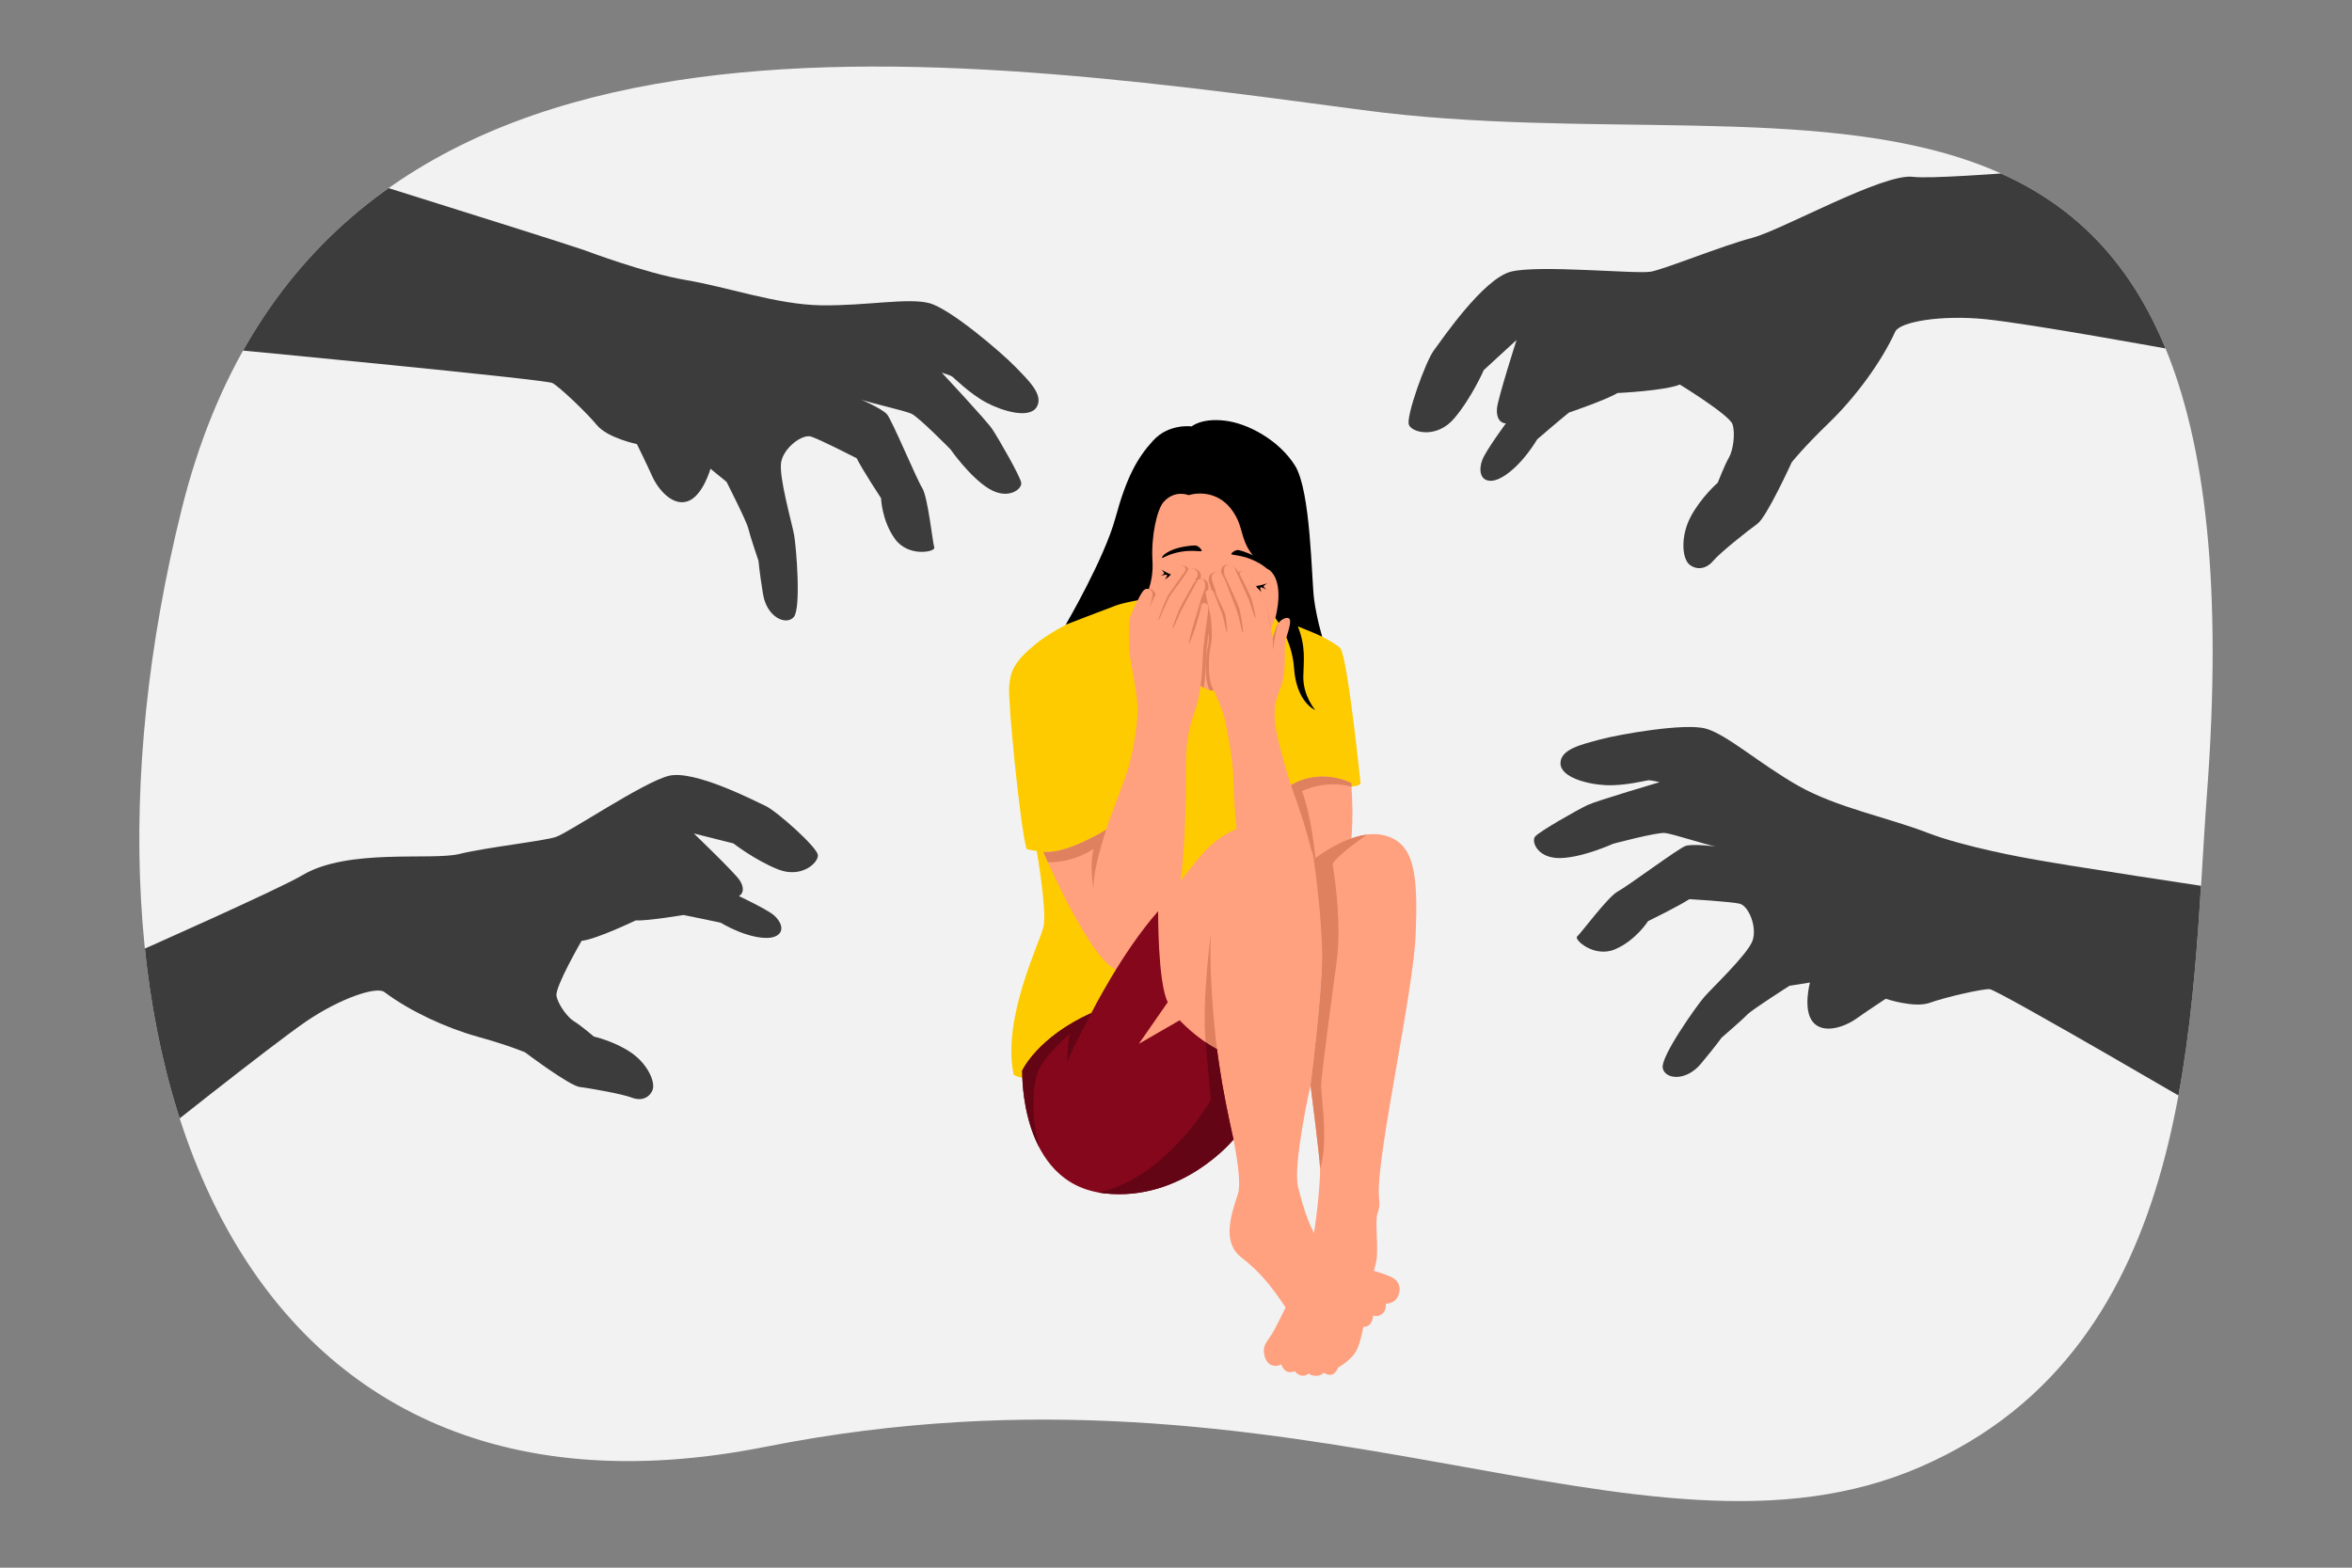
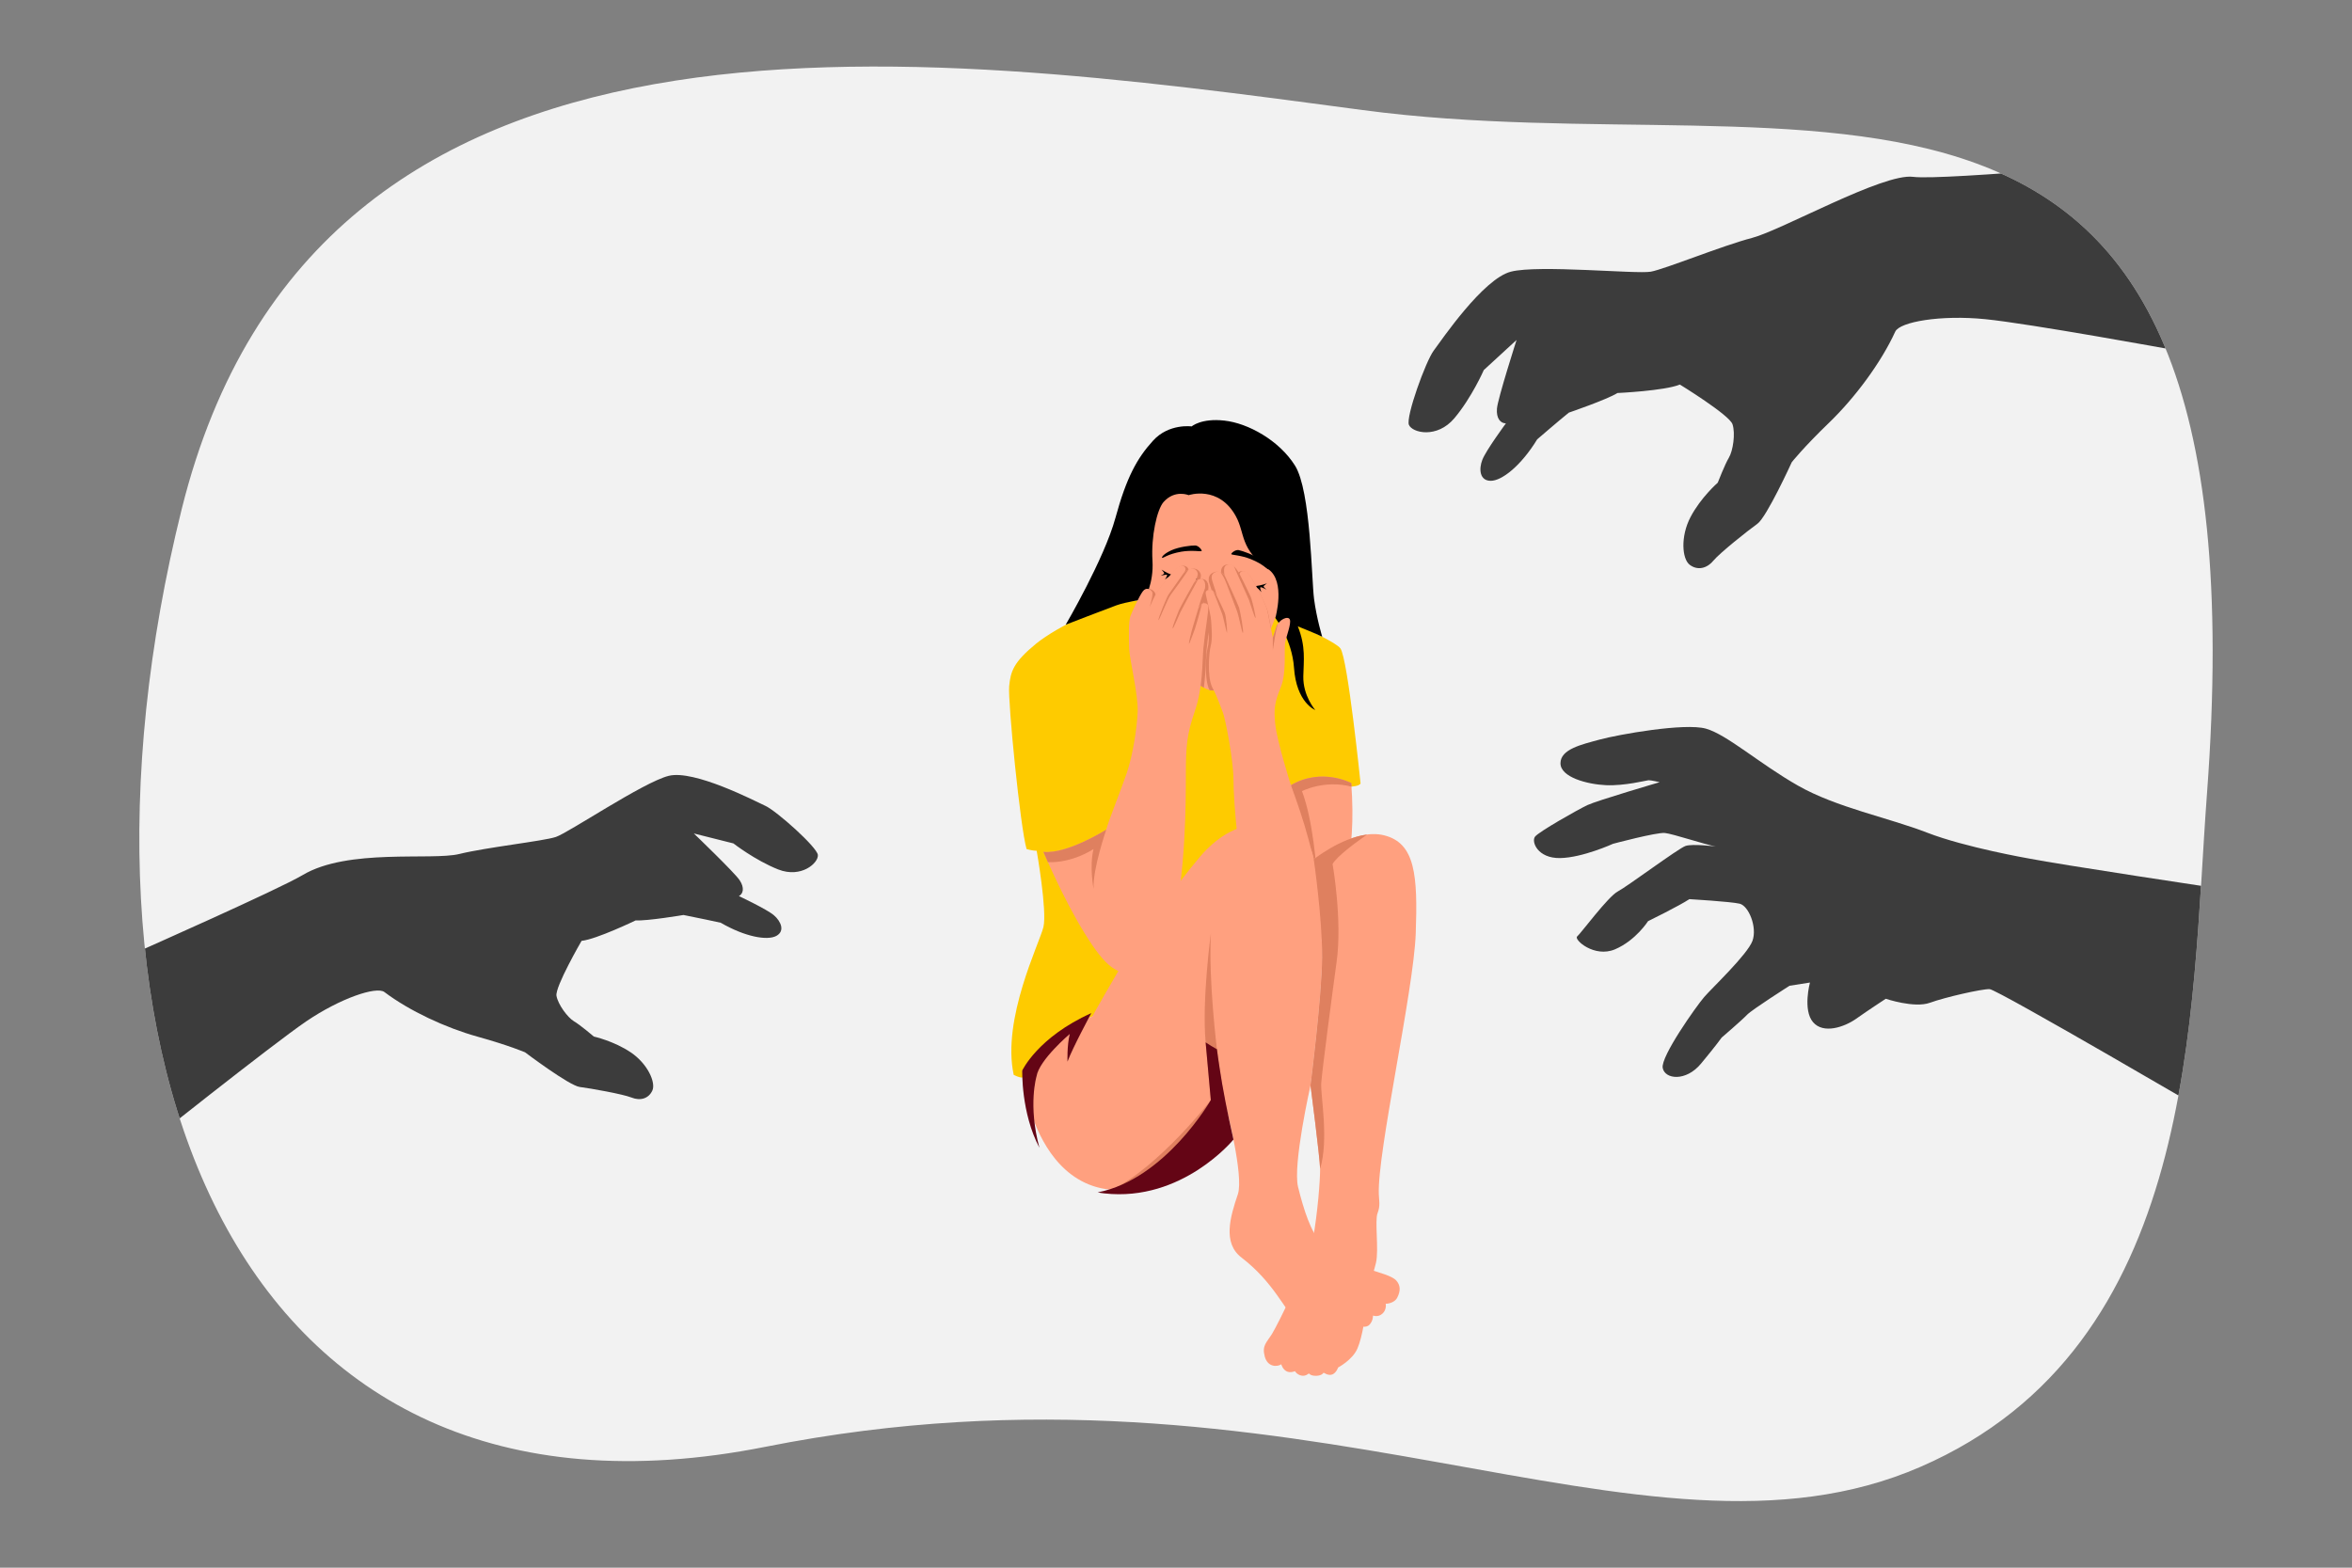
<svg xmlns="http://www.w3.org/2000/svg" xmlns:xlink="http://www.w3.org/1999/xlink" version="1.1" x="0px" y="0px" viewBox="0 0 3000 2000" style="enable-background:new 0 0 3000 2000;" xml:space="preserve">
  <rect x="0" y="0" width="3000" height="2000" fill="#808080" stroke="none" />
  <style type="text/css">
	.st0{fill:#F2F2F2;}
	.st1{fill:#FECB00;}
	.st2{fill:#FFA07F;}
	.st3{fill:#DF805F;}
	.st4{fill:#85071C;}
	.st5{fill:#640515;}
	.st6{clip-path:url(#SVGID_00000066503699833728629080000006358311882173433275_);}
	.st7{fill:#3C3C3C;}
</style>
  <g id="Calque_2">
    <path class="st0" d="M2815,1012.9c79.3-1058.2-504.5-795.9-1076.9-872.5C1165.6,63.8,403.5-40.8,231.8,649.4   c-171.7,690.1,62.4,1331.9,744.4,1196.4s1118,180.1,1473.5,25.5C2805.2,1716.7,2794,1293.1,2815,1012.9z" />
  </g>
  <g id="Layer_1">
    <g>
      <path class="st1" d="M1537.9,757.5c-37.4-3.9-76.3,7.7-101.8,10.6c-25.5,2.9-85.8,29.7-114.7,53.2c-28.8,23.6-32.4,35.3-34.2,54.2    c-1.8,18.9,14.1,179.8,22.2,207.7c0,0,7.5,2.2,12.9,2.2c0,0,13.5,76.6,8.6,97.3c-5,20.7-53.3,117.4-37.9,188.6c0,0,7.8,4,10.8,3.3    c19-4.2,54.6-64.3,83.5-75.7c34.2-13.5,113.5-10.8,132.4-17.1c18.9-6.3,134.2,11.7,134.2,11.7s5-55.9-8.7-76.6    c-13.7-20.7-28.8-132.4-13.8-173.9c15-41.4,15-41.4,15-41.4s68.2-0.8,77.4,1.9c0,0,9.8-0.4,11.6-4c0,0-16.2-158.8-25.7-172.3    C1700.3,813.8,1575.3,761.4,1537.9,757.5z" />
      <g>
        <path class="st2" d="M1629,781.7c12-33.4,14.3-56.3,15.9-81.4c2.4-39.6-9.5-122.1-95-122.1c-85.6,0-95.1,96.4-95.1,139.6     s8.6,61,24.8,95.3c12.1,25.5,48.7,67.8,66.9,67.8c18.2,0,60-43.9,75.6-81.4C1624.7,793.3,1627,787.3,1629,781.7" />
        <path class="st3" d="M1617.4,781.6c-0.9-4.8-6.9-17.8-12.1-27.7c-5.1-9.9-12-22-15.7-23.9c-1.8-0.9-3.5-1.4-5.2-1.4     c-1.9,0-3.7,0.7-4.9,1.8c-2.7-4.1-7-9.8-10.7-10.2c-0.6-0.1-1.3-0.1-1.9-0.1c-5.8,0-9.2,3.2-9.4,8.8c0,0.7,0,1.4,0,2     c-1.5-0.9-3.4-1.5-5.5-1.5c-0.9,0-1.8,0.1-2.7,0.4c-3,0.8-5.1,2.3-6.4,4.5c-1.7,3-1.3,6.5-0.6,8.9c0.6,2.2,2.3,7.3,3.3,10.2     c-0.4-0.2-0.8-0.4-1.3-0.5c-0.8-0.2-1.7-0.3-2.6-0.3c-0.2,0-0.4,0-0.6,0c0.6-3.5,0.3-7.7-1.5-10.5c-1.4-2.2-3.6-3.4-6.1-3.4     c-0.6,0-1.2,0.1-1.8,0.2c-0.3,0.1-0.6,0.1-0.8,0.2c0.4-1.2,0.7-2.4,0.8-3.7c0.3-2.3-0.6-5-2.4-6.9c-1.8-2-4.2-3.1-6.9-3.1     c-2,0-4.1,0.6-6.3,1.8c0,0,0-0.1,0-0.1c-0.6-3.2-3.4-5.3-6.9-5.3c-1.5,0-3.1,0.4-4.7,1.2c-5.2,2.5-23.9,25.9-27,30.1     c-1,1.4-2.3,3.6-3.6,6.1c-0.1-1.4-0.3-2.5-0.8-3.2c-1.4-2.2-4.4-4.8-8.1-4.8c-1.9,0-4.6,0.7-7.1,3.8     c3.8,20.2,11.1,35.6,21.8,58.1c10,21,36.5,53.4,55.8,64.2c1.6-12.1,2.2-23.5,2.6-33.1c0.3-5.5,0.5-10.7,0.9-15.1     c0.6-6.8,1.7-14.8,2.7-22.4c0.3,7,0.2,14.8-1.4,20c-1.5,5-5.1,38.7,2.4,53.7c1.3,0.3,2.6,0.5,3.8,0.5c17.9,0,58.6-42.4,74.8-79.5     C1619.8,794,1618.1,785.7,1617.4,781.6z M1535.1,770.1c0.2-0.6,0.4-1.3,0.6-1.9c0.1,0.6,0.3,1.1,0.4,1.7     C1535.8,769.9,1535.4,770,1535.1,770.1z" />
        <path d="M1506.9,703.8c13.1-2.2,24.6,0,25.7-0.7c1.1-0.8-3.5-7-8-7.2c-4.5-0.2-20.5,1.6-30.4,6.1c-9.9,4.5-12.8,8.8-11.9,9.7     C1483.2,712.5,1489.4,706.8,1506.9,703.8z" />
        <path d="M1595.6,713.4c-12.3-5-24-5.3-25-6.3c-0.9-1,4.9-6.1,9.3-5.3c4.4,0.8,19.7,6,28.4,12.5c8.7,6.5,10.6,11.4,9.6,12     C1616.9,727,1612.1,720.1,1595.6,713.4z" />
        <path d="M1574.6,742c0,0-2.9,2.7-5.9,4.5c0,0,5.2-1.7,6.6-1.1c1.5,0.6-1,6.5-1,6.5s3.9-4.3,5-3.7c1.1,0.7,0.8,5.6,0.8,5.6     s2.1-4.5,3.5-4.1c1.4,0.4,1.4,5.9,1.4,5.9s1.8-5.1,2.6-4.9c0.8,0.2,1.9,5.2,1.9,5.2s1.9-4.9,2.4-4.9c0.6,0,2.4,5.3,2.4,5.3     s1.2-5.5,2-5.3c0.8,0.1,2.6,4.6,2.6,4.6s0.6-4.8,1.2-4.7c0.7,0.1,3.2,3.5,3.2,3.5s-0.8-4.3,0.3-4.2c1.1,0.1,5.3,5.3,5.3,5.3     s-2.3-5.7-1.2-6.3c1-0.6,7.7,3,7.7,3s-4.4-3.5-3.6-4.5c0.8-1,4.2-3.5,4.2-3.5S1589.7,754.6,1574.6,742z" />
        <path d="M1522.3,733.8c0,0,2.2,3.3,4.7,5.7c0,0-4.7-2.9-6.2-2.6s-0.5,6.6-0.5,6.6s-2.8-5.1-4.1-4.7c-1.3,0.4-2,5.3-2,5.3     s-1.1-4.9-2.5-4.8c-1.5,0.1-2.6,5.4-2.6,5.4s-0.6-5.4-1.4-5.4c-0.8,0-3.1,4.7-3.1,4.7s-0.7-5.2-1.2-5.3c-0.5-0.1-3.5,4.7-3.5,4.7     s0.1-5.6-0.7-5.7c-0.8-0.1-3.6,3.9-3.6,3.9s0.5-4.8-0.1-4.8c-0.7,0-3.9,2.7-3.9,2.7s1.7-4,0.6-4.1c-1.1-0.1-6.3,3.9-6.3,3.9     s3.5-5.1,2.6-5.9c-0.9-0.8-8.1,1.2-8.1,1.2s5.1-2.4,4.5-3.6c-0.5-1.2-3.3-4.3-3.3-4.3S1504.7,742.7,1522.3,733.8z" />
      </g>
      <path d="M1516.1,631.7c0,0,38.4-13.1,60.3,27c12.1,22.1,4.6,41.6,41.5,67.6c22.2,15.6,8.8,62.1,8.8,62.1s21.3,27.5,23.8,63.2    c3,45,27.1,54.2,27.1,54.2s-15.8-18.1-15.2-43.1c0.4-19.6,3.4-37.6-7-63.6c0,0,24.6,9.8,31.1,13.2c0,0-7.1-23.1-10.4-48.1    c-3.3-24.9-4-137.8-24.3-170.2c-20.3-32.4-60.1-54.1-89.9-57.4c-29.7-3.4-41.9,7.4-41.9,7.4s-29.1-4.1-49.3,18.2    c-20.3,22.3-33.8,46.6-48,98.7c-14.2,52-63.4,136.1-63.4,136.1s52.8-20.5,64.8-24.8c12-4.3,35.7-7.8,35.7-7.8s12-19.8,10.2-49.1    c-1.9-31.1,5.7-65.1,14.1-74.8C1498.6,624.2,1516.1,631.7,1516.1,631.7z" />
      <g>
        <path class="st2" d="M1546.5,877.4c7.4,14.2,10.4,24.8,13.3,31.5c2.9,6.8,13.5,60.8,13.5,86c0,25.2,6.2,121.6,26.6,167.6     c13.3,29.8,54,47.2,64.2,47.3c16,0.1,27.4-13.4,37.8-45.9c6.8-21.4,29.1-67.6,21.6-164.9c0,0-37.8-20.3-77,2.7     c0,0-17.4-55.4-19.8-77c-2.4-21.6-0.4-29.7,7-48c7.4-18.2,4.1-47.5,5.4-56.1c1.4-8.6,8.2-24.8,6.1-30.2c-2.1-5.4-14,0.2-17,8.8     s-4.7,14.4-4.7,14.4s-5.2-25.7-6.8-34c-1.6-8.3-21.2-47.3-26.6-50c-5.4-2.7-8.6,0-9,2.9c0,0-6.8-11.9-11-12.4s-8.6,0.7-8.8,6.5     c-0.2,5.9,1.1,8.3,1.1,8.3s-4.3-7.2-11-5.4c-6.8,1.8-6.3,7.4-5.4,10.6s4,12.4,4,12.4l2.3,8.1c0,0-3.8-7.2-7-7.9     c-3.2-0.7-8.1,0-7.4,4.7c0.7,4.7,6.3,26.1,6.8,33.3c0.5,7.2,2.3,24.6-0.6,34.2C1542.7,829.5,1539,863.2,1546.5,877.4z" />
        <path class="st3" d="M1596.2,763.8c1.6,5,5.9,23.4,5.2,24.6s-7-19.4-8.3-23c-1.4-3.6-17.3-38.1-19.1-42.8     c3.6,3.6,7.2,9.9,7.2,9.9S1594.7,758.9,1596.2,763.8z M1626.4,811.8c0.5-3,1.8-9.8,3.6-16.2c-0.8,1.1-1.4,2.3-1.8,3.6     c-2.9,8.6-4.7,14.4-4.7,14.4v15.8C1623.5,829.4,1625.5,816.8,1626.4,811.8z M1552.3,760.7c0,0-2.7-5-5.4-7.1     c1.9,2.7,10.1,25.1,11.8,29.1c1.7,4.1,5.9,25.7,6.4,24.6c0.5-1.1-0.9-20.1-2.9-25.3S1552.3,760.7,1552.3,760.7z M1585.3,807.4     c1.5,0-3.2-27-4.8-32.1c-1.6-5.1-18-40.2-18-40.2s-2.1-3.5-5.6-5c0,0,3.2,4.7,5.2,8.9c2,4.2,13.6,35.3,15,38.7     C1580.7,786.5,1583.9,807.4,1585.3,807.4z M1660.7,1009.3c0,0,28.5-14.8,63.2-5.7c-0.1-1.5-0.2-3.1-0.3-4.6c0,0-37.8-20.3-77,2.7     c0,0,10.5,28.5,17.3,51.1c6.8,22.6,15.3,57.4,15.3,57.4S1675.2,1047.6,1660.7,1009.3z" />
      </g>
      <g>
        <path class="st2" d="M1330.9,1086.8c0,0,25,59.5,52.7,104.1c27.7,44.6,40.5,51.4,65.5,52c25,0.7,36.5-11.9,46.6-56.8     c16.9-75,16.9-162.2,16.9-198c0-35.8,1.1-50.9,11.5-81.1c10.4-30.2,9.2-61.8,10.9-80.5c1.8-19.3,6.7-46.7,6.2-53.1     c-0.3-4.9-7.6-4.2-8.8-2.7c-1.2,1.5-4.1,5.7-4.1,5.7s5.4-18.2,7.8-23.3c2.4-5.1,1.6-15.8-5.7-14.3c-4.2,0.8-7.5,4.6-7.5,4.6     s4.1-4.7,4.8-10.5c0.6-4.7-6.2-13.5-18.3-1.3c0,0,3.3-3.4,2.7-6.3c-0.6-3-4.1-4.6-8.4-2.5c-4.4,2.1-22.2,24-26.1,29.4     c-3.9,5.4-11.4,22.8-11.4,22.8s5.4-16.8,3.3-20.1c-2.1-3.3-7.5-6.3-11.9-0.4s-13.4,25.1-15.8,31.7c-2.4,6.6-2,28.2-1.5,41.7     c0.5,13.5,11.7,58.6,10.8,80.2c-0.9,21.6-6.5,56.4-13.7,77.6c-7.2,21.2-24.6,64.3-26.4,72.9     C1411.1,1058.4,1361.1,1090,1330.9,1086.8z" />
        <path class="st3" d="M1533.1,770.2c-1.9,8.4-8.1,30-9.1,32.5c-1.2,3-7.4,20.6-7.5,18.5c-0.2-2.1,3-14.1,3.9-17.7     c0.9-3.6,8-27,8-27s2.9-4.2,4.1-5.7C1532.6,770.5,1532.9,770.4,1533.1,770.2z M1523,743.4L1523,743.4c-0.1,0.1-17.3,30.2-19.6,36     c-2.3,5.9-8.1,20-7.7,22.1c0.5,2,7.9-16.4,10.1-20.9c1.9-3.7,15.7-29.6,22-40.8C1525.3,741,1523.4,743,1523,743.4z M1493.5,758.4     c3.6-4.7,17.2-23.5,22.6-31.9c-2,1-4.2,2.5-6.6,5c0,0-15.9,22.4-18.8,26.7c-2.9,4.3-13.7,31.1-13.1,32.9     C1478.2,792.9,1488.9,764.3,1493.5,758.4z M1509.5,731.6c0,0,0.4-0.4,0.9-1.1C1509.8,731.1,1509.5,731.6,1509.5,731.6z      M1330.9,1086.8c0,0,2.1,5,5.7,13.1c31.6,1.3,58.2-16.7,58.2-16.7c-5.5,23,0.1,50.9,0.1,50.9c-1.4-25.2,16.2-75.7,16.2-75.7     S1361.1,1090,1330.9,1086.8z" />
      </g>
      <g>
        <path class="st2" d="M1780.9,1633.6c-5.4-6-21.6-9.9-33.9-14.1c-12.3-4.2-49.4-22.2-62-34.4c-12.6-12.2-22.3-42.2-29.3-70.8     s15.9-129.6,15.9-129.6s14.5-113.2,14.8-163.5c0.3-50.3-10.7-124.9-10.7-124.9s-3.5-38.1-46.8-44.4     c-43.2-6.3-71.3,13.6-89.4,31.4c-18.1,17.7-82.2,102.9-112.7,154.9c-30.4,52-33.5,58.7-33.5,58.7s-43.7,12-89.4,68.8     c0,0,2.2,25.3,10.3,51c8.1,25.7,31.5,86.3,90.3,99.2c58.8,12.8,136.7-34.7,159.5-103.1c0,0,22.8,87.5,14.9,110.8     c-10,29.4-19.5,62.3,4.7,80.8c40.4,31,54.7,66.2,69.5,80.4c14.9,14.2,31.3,25,46.9,28.4c15.5,3.4,14.2-8.8,14.2-8.8     s11.9,4.2,17.3-1.8c5.4-6,1.8-11.4,1.8-11.4s8.7,3.9,13.5-1.2c4.8-5.1,4.5-11.7,4.5-11.7s6.3,2.7,12-2.4     c5.7-5.1,4.2-12.6,4.2-12.6s11.1,0,15-8.4C1786.6,1646.5,1786.3,1639.6,1780.9,1633.6z" />
        <path class="st3" d="M1544.5,1190.7c0,0-11.6,84.9-6.7,139.1c4.9,54.2,6.7,73.6,6.7,73.6s-66,85-126.1,114.4     c56.6,3.5,124.6-41.8,145.6-105c0,0-8.5-43.8-11.8-74.2C1552.3,1338.6,1541.3,1252,1544.5,1190.7z" />
      </g>
      <g>
        <path class="st2" d="M1765.6,1065.7c-39.6-10-89.9,30.6-89.9,30.6s10.9,74.6,10.7,124.9c-0.3,50.3-14.8,163.5-14.8,163.5     s12,92.6,12.2,106.5c0.1,13.9-2.9,55.2-9.5,91.9c-4.6,25.9-44.6,107.1-51.7,118.4c-7,11.3-13.2,15-9.4,29.1     c3.8,14.1,16.4,13.2,21.1,9.9c0,0,1.4,5.9,6.4,8.8c5,2.8,11,0,11,0s2.5,4.4,8.1,5.6c5.6,1.3,9.7-2.8,9.7-2.8s1.9,3.3,9.4,3.1     c7.5-0.2,9.4-4,9.4-4s6.3,4.4,11.3,2.2c5-2.2,7.2-8.8,7.2-8.8s18.5-9.7,24.7-24.4c6.3-14.7,10.6-43.2,11.3-58.6     c0.6-15.3,8.5-34.4,12.3-50.7c3.8-16.3-1.8-53.8,2-63.2c3.8-9.4,1.8-16.9,1.6-24.1c-2-54.3,44.4-258.9,47.1-332.8     C1808.4,1116.9,1805.3,1075.7,1765.6,1065.7z" />
        <path class="st3" d="M1743.7,1064.7c-34.1,4.3-68,31.6-68,31.6s10.9,74.6,10.7,124.9c-0.3,50.3-14.8,163.5-14.8,163.5     s12,92.6,12.2,106.5c11.4-37.4,0.5-94,1.4-108.9c0.9-14.9,15.1-122.3,19.6-154.7c7.6-53.8-5.1-125.4-5.1-125.4     C1705.4,1092.5,1728.2,1075.5,1743.7,1064.7z" />
      </g>
      <g>
-         <path class="st4" d="M1477.2,1162.5c0,0-0.5,91.4,12.3,116l-36.9,53.2l52.1-30.1c0,0,19.9,22.1,47.6,36.9c0,0,2.3,17.8,6.6,43.7     c5.2,30.5,14.5,71.5,14.5,71.5s-65.2,79.8-164.7,68.7c-109.4-12.2-104.8-156.8-104.8-156.8s19.8-42.6,88.1-73.3     C1392.1,1292.4,1430.8,1215,1477.2,1162.5z" />
        <path class="st5" d="M1537.8,1329.8c4.5,3,9.3,6,14.4,8.8c0,0,2.3,17.8,6.6,43.7c5.2,30.5,14.5,71.5,14.5,71.5     s-65.2,79.8-164.7,68.7c-2.9-0.3-5.7-0.8-8.5-1.3c86.4-16.8,144.3-117.8,144.3-117.8S1541.3,1369.4,1537.8,1329.8L1537.8,1329.8z      M1303.9,1365.7c0,0-1.7,53.9,21.9,98.6c-14.8-54.5-3.7-91.1-3.7-91.1c3.3-21,42.4-54.1,42.4-54.1c-3.7,15.1-2.9,35.3-2.9,35.3     c6.6-17.9,30.4-61.9,30.4-61.9C1323.7,1323.1,1303.9,1365.7,1303.9,1365.7z" />
      </g>
    </g>
    <g>
      <defs>
        <path id="SVGID_1_" d="M2815,1012.9c79.3-1058.2-504.5-795.9-1076.9-872.5C1165.6,63.8,403.5-40.8,231.8,649.4     c-171.7,690.1,62.4,1331.9,744.4,1196.4s1118,180.1,1473.5,25.5C2805.2,1716.7,2794,1293.1,2815,1012.9z" />
      </defs>
      <clipPath id="SVGID_00000010996617551764949600000012198353252452397731_">
        <use xlink:href="#SVGID_1_" style="overflow:visible;" />
      </clipPath>
      <g style="clip-path:url(#SVGID_00000010996617551764949600000012198353252452397731_);">
-         <path class="st7" d="M746,319.4c0,0,77.1,29.2,129,37.9c51.9,8.6,115.7,31.3,172.1,32.2c56.4,0.9,110.9-9.9,138.1-2.8     c27.2,7.2,92.5,63.4,109.5,80.9c17,17.5,36.8,36,27.7,51.5c-9,15.5-43.1,5.7-64.1-5.4c-21-11.1-41.4-31.6-43.6-33.2     s-13.5-5.1-13.5-5.1s56.8,60.7,64.4,72c7.6,11.3,35.9,60.5,37,68.6s-16.9,22.3-41.3,7.4s-48.9-50.1-48.9-50.1     s-40.4-41.2-49.9-45.5c-9.6-4.3-52.3-13.5-64.5-18.2c0,0,27.1,11.7,33.4,19c6.3,7.3,37.5,82.1,44.9,94     c7.4,11.9,13.3,70.2,15.4,75.8c2,5.7-32.8,12.8-49.9-10.5s-18-52.3-18-52.3s-24.4-37.2-31.1-51c0,0-46.9-24.1-58.1-27.6     c-11.3-3.6-34.8,14.1-38.2,32.4c-3.4,18.3,13.8,78,16.5,93.1c2.7,15,9.2,93.8-0.5,104.8c-9.8,11-34.4,0.3-39.2-29.6     c-4.8-29.8-5.7-42.1-5.7-42.1s-10.9-32.1-13-41.3c-2.1-9.2-27.8-59.6-27.8-59.6L906.2,598c0,0-9.7,34.8-29,41.5     c-19.3,6.7-37.7-15-45.3-31.9c-7.6-16.9-19.5-41-19.5-41s-37.6-7.9-51-24.2c-13.4-16.3-47.9-49-56.7-53.7s-402.6-42.2-402.6-42.2     V179.5C302.1,179.5,708.5,306.2,746,319.4z" />
        <path class="st7" d="M2588.2,1095.3c0,0-81.3-14.1-130.3-33.1s-115.5-32-164.5-59.9c-49-27.9-90.4-65-117.4-72.7     c-27.1-7.7-111.9,7.5-135.5,13.9c-23.5,6.4-50,12.3-50.1,30.2c-0.1,17.9,34.2,26.9,57.9,28c23.7,1.1,51.7-6.1,54.4-6.3     s14.2,2.5,14.2,2.5s-79.8,23.4-92.1,29.2c-12.3,5.8-61.7,33.8-66.8,40.2c-5.1,6.4,3.2,27.8,31.8,27.4s67.6-18.2,67.6-18.2     s55.7-14.9,66.2-13.8c10.4,1.1,51.9,15,64.8,17.2c0,0-29.2-3.7-38.4-0.7c-9.2,3.1-74.1,51.6-86.5,58.1s-47.2,53.6-51.8,57.4     c-4.7,3.8,21.8,27.7,48.3,16.4s42.1-35.9,42.1-35.9s40-19.6,52.7-28.1c0,0,52.6,3.1,64.1,5.8c11.5,2.7,22.7,29.9,16.4,47.4     c-6.4,17.5-51.6,60.1-61.6,71.7c-10,11.6-55.7,76-52.9,90.5s29.5,17.7,48.8-5.5c19.3-23.2,26.4-33.3,26.4-33.3s25.8-22.1,32.3-29     c6.5-6.8,54.3-37.1,54.3-37.1l26-4.1c0,0-9.4,34.9,3.9,50.5c13.2,15.6,40.1,6.3,55.2-4.4s37.6-25.4,37.6-25.4s36.4,12.3,56.3,5.1     c19.9-7.2,66.2-17.7,76.1-17.4s297.6,168.7,297.6,168.7v-296.4C2835.1,1134.4,2627.1,1103,2588.2,1095.3z" />
        <path class="st7" d="M2769.6,203.2c0,0-291.3,27.4-329.4,22.4c-38.1-5-167.3,67.9-205.4,77.9c-38.1,9.9-111,39.8-129.2,43.1     c-18.2,3.3-143.2-9.1-178.5,0c-35.3,9.1-88.2,87-98.4,100.7c-10.2,13.7-35.8,84.5-31.6,94.7s35.8,17.9,58-8.5     c22.2-26.4,37.5-61.4,37.5-61.4l41.8-38.4c0,0-23.9,74.6-25,87.4c-1.1,12.8,4.6,19,11.4,19c0,0-25.6,34.7-30.1,46.6     c-4.6,11.9-3.4,26.7,10.8,26.7s38.7-19.3,59.2-52.9c0,0,28.4-24.5,40.4-34.1c0,0,48.3-16.5,62-25c0,0,60.3-2.8,79.6-10.8     c0,0,63.1,38.7,67.1,50.6s0.6,34.1-4.6,42.7c-5.1,8.5-14.2,31.9-14.2,31.9s-21.6,18.8-34.7,43.8c-13.1,25-10.8,53.5-1.1,60.9     s21.6,5.1,30.1-5.1c8.5-10.2,44.4-38.7,56.3-47.2c11.9-8.5,43.8-78.5,43.8-78.5s14.8-18.8,47.8-50.6c33-31.9,66.2-76.6,84.2-116     c5.7-12.5,58-21.6,114.9-15.9c56.9,5.7,237.3,38.7,237.3,38.7V203.2z" />
        <path class="st7" d="M177.7,1213.3c0,0,178-78.8,208.3-96.9c57.7-34.5,164.7-18.3,199.8-26.9c35.1-8.6,107-16.4,123.1-21.7     c16.2-5.3,111.6-69.9,144-78c32.4-8.1,109.2,31.7,123.4,38.3c14.2,6.5,65.8,52.5,66.9,62.6c1,10.1-21.1,30.1-50.6,18.5     c-29.5-11.7-57.1-33.2-57.1-33.2l-50.5-12.7c0,0,51.9,49.8,58.4,59.6c6.5,9.8,4.6,17.3-0.9,20.3c0,0,35.8,16.8,44.7,24.5     c8.9,7.7,14.4,20.1,3,26.3c-11.5,6.2-39.7,1.3-70.9-16.8c0,0-33.6-7.3-47.5-9.9c0,0-46.2,7.8-61,6.9c0,0-49.9,24.1-69,26.1     c0,0-34.1,58.8-32,70.2s14.5,27.8,22.3,32.4c7.9,4.6,25.4,19.5,25.4,19.5s25.6,5.7,47.1,20.2c21.5,14.5,32.1,38.4,27.5,48.6     c-4.6,10.2-15.2,13.6-26.6,9c-11.4-4.5-52.7-11.8-66.1-13.5s-69.7-44.2-69.7-44.2s-20.1-8.7-60.7-20s-86.9-32.9-118.7-56.9     c-10.1-7.6-56.3,7.9-99.7,37.4c-43.4,29.5-213.2,164.7-213.2,164.7V1213.3z" />
      </g>
    </g>
  </g>
</svg>